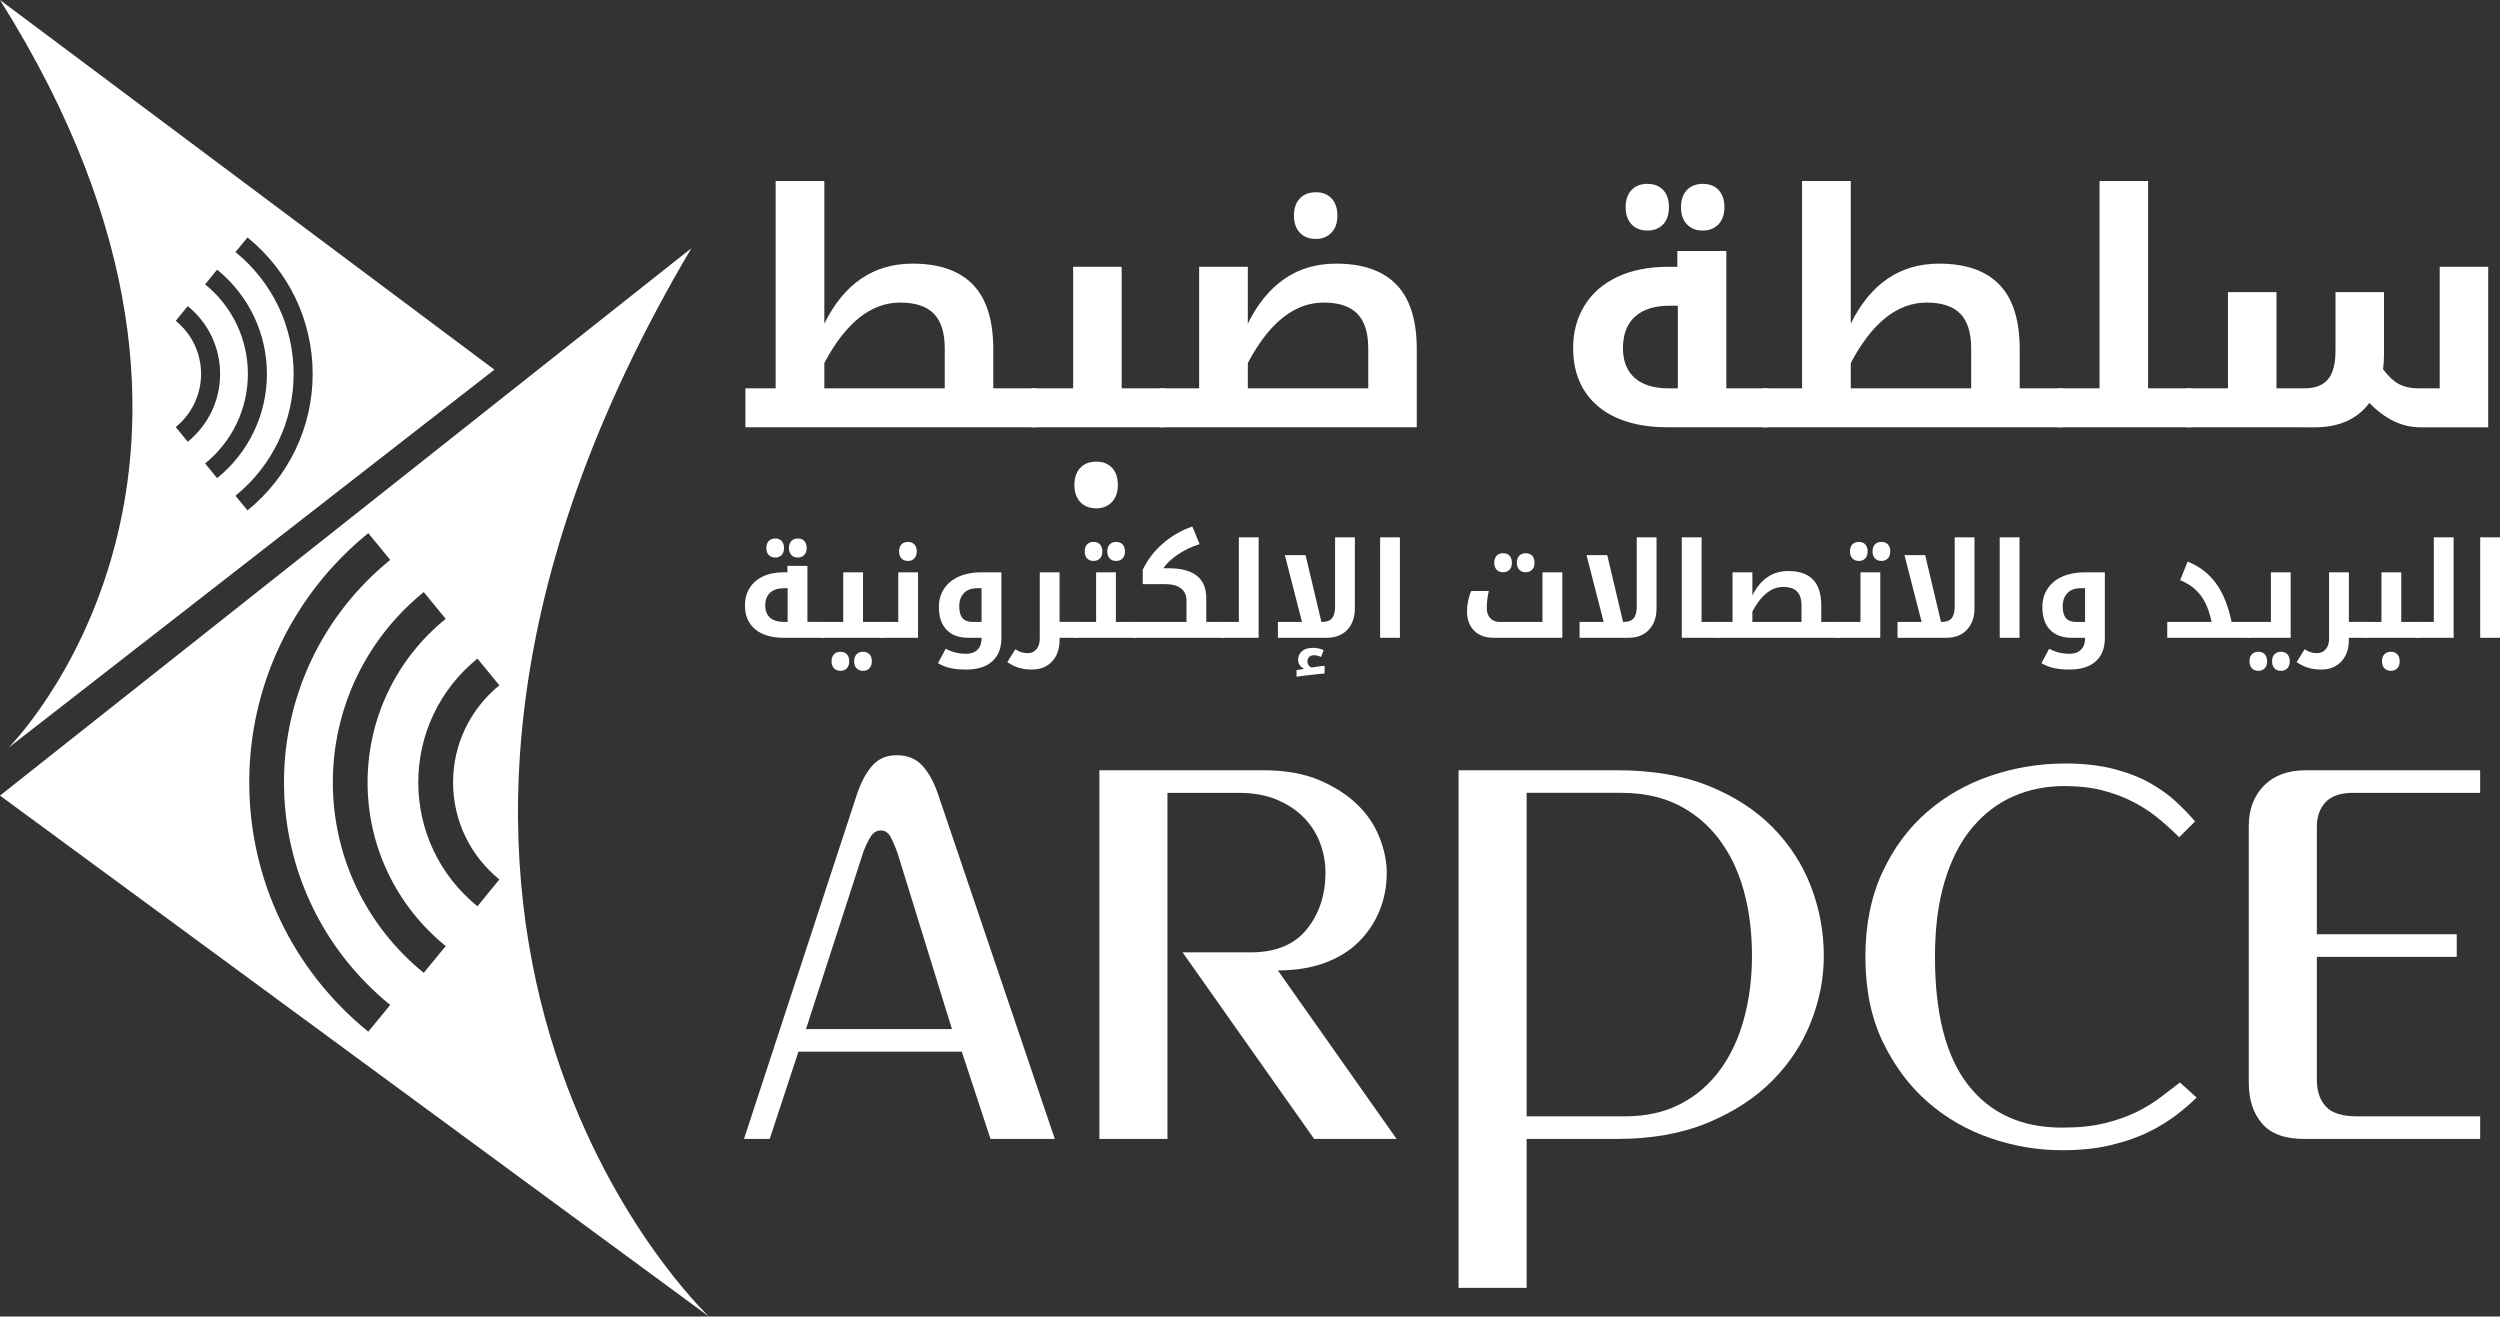
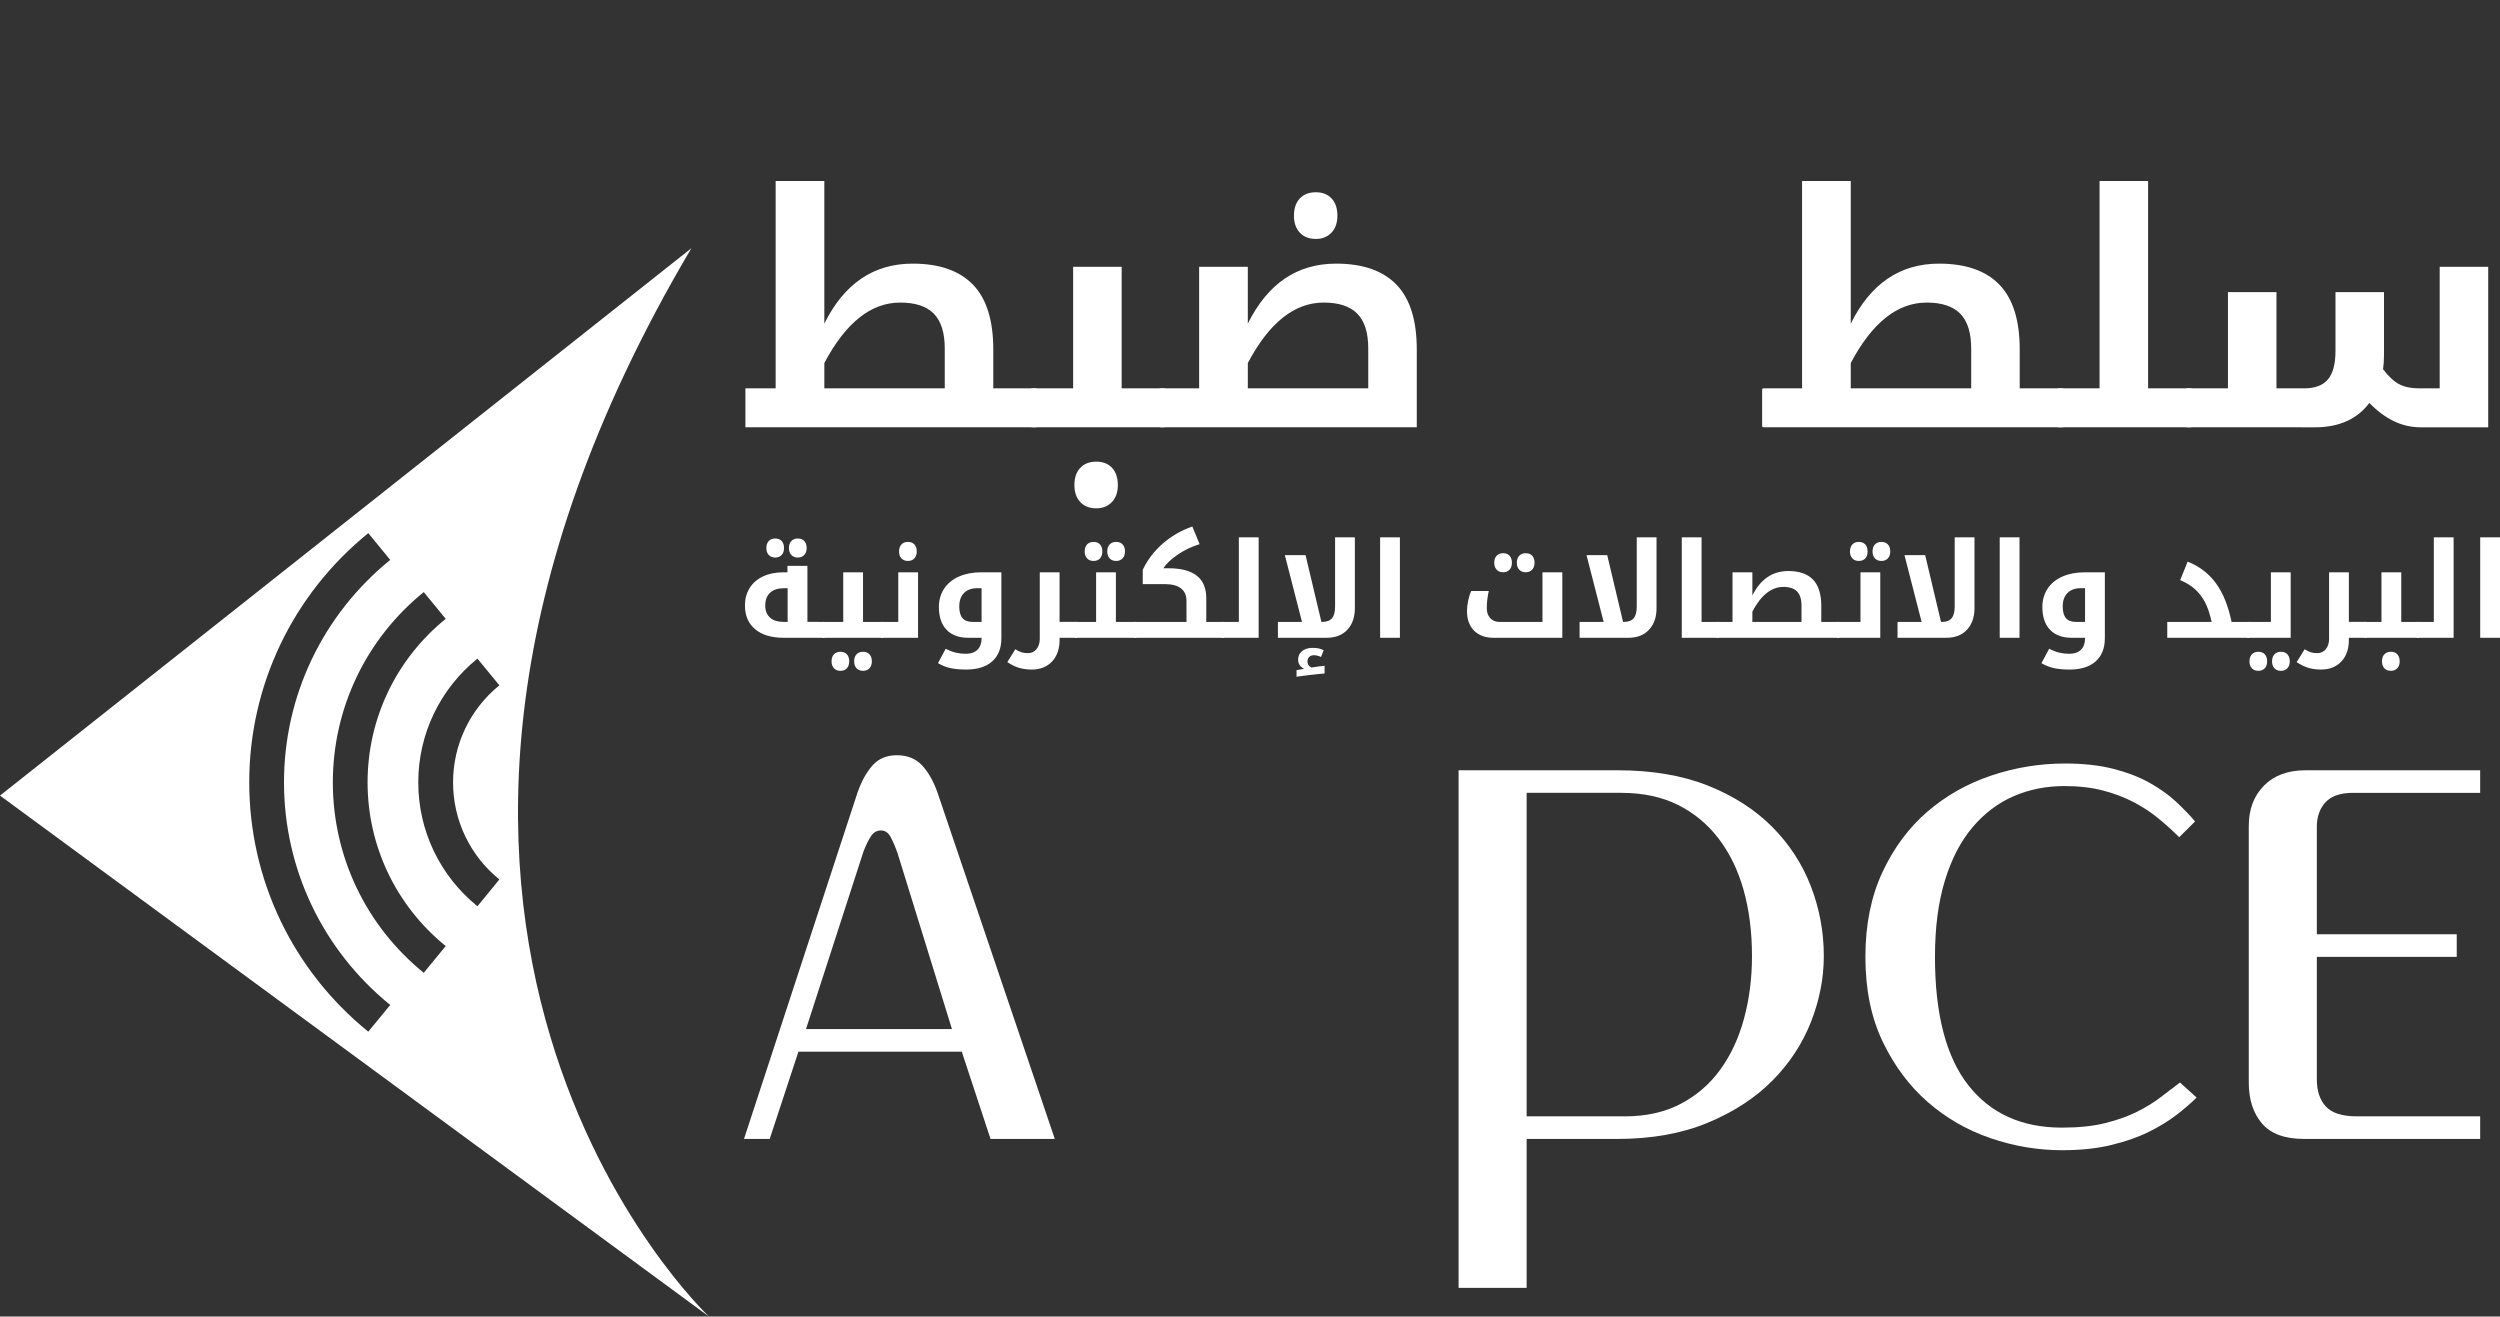
<svg xmlns="http://www.w3.org/2000/svg" width="338" height="178" viewBox="0 0 338 178" fill="none">
  <rect x="0" y="0" width="338" height="178" fill="#333333" stroke="none" />
  <g clip-path="url(#clip0_755_7190)">
    <path d="M93.471 33.563C39.379 124.98 95.856 178 95.856 178L0 107.563L93.471 33.563ZM49.79 72.08C39.563 80.386 33.697 92.676 33.697 105.777C33.697 118.9 39.564 131.182 49.79 139.483L52.758 135.873C43.631 128.45 38.397 117.483 38.397 105.777C38.397 94.077 43.631 83.113 52.758 75.697L49.79 72.08ZM57.29 80.047C49.484 86.385 44.999 95.765 44.999 105.777C44.999 115.805 49.484 125.184 57.29 131.527L60.261 127.908C53.552 122.456 49.696 114.394 49.696 105.777C49.696 97.175 53.552 89.106 60.261 83.666L57.29 80.047ZM64.549 89.043C59.463 93.163 56.55 99.27 56.55 105.777C56.55 112.301 59.463 118.4 64.549 122.526L67.515 118.904C63.536 115.671 61.254 110.891 61.254 105.777C61.254 100.674 63.536 95.894 67.515 92.654L64.549 89.043Z" fill="white" />
-     <path d="M66.843 49.978L1.131 101.108C1.131 101.108 39.623 62.929 0 0L66.843 49.978ZM31.836 34.079C36.833 38.142 39.699 44.148 39.699 50.555C39.699 56.962 36.833 62.964 31.836 67.022L33.462 69.007C39.06 64.456 42.273 57.727 42.273 50.555C42.272 43.371 39.059 36.647 33.462 32.102L31.836 34.079ZM27.73 38.44C31.403 41.425 33.514 45.839 33.514 50.555C33.514 55.266 31.403 59.681 27.73 62.664L29.355 64.644C33.631 61.176 36.086 56.038 36.086 50.557C36.086 45.067 33.631 39.932 29.355 36.457L27.73 38.44ZM23.759 43.371C25.935 45.14 27.184 47.758 27.184 50.556C27.183 53.35 25.935 55.966 23.759 57.74L25.384 59.721C28.167 57.463 29.76 54.117 29.76 50.556C29.76 46.985 28.167 43.643 25.384 41.387L23.759 43.371Z" fill="white" />
    <path d="M117.969 103.48C118.787 102.565 119.876 102.107 121.24 102.107C122.672 102.107 123.812 102.565 124.665 103.48C125.517 104.395 126.215 105.633 126.762 107.193L142.608 153.982H133.918L130.033 142.183H107.95L104.065 153.982H100.589L115.924 107.193C116.469 105.633 117.151 104.395 117.969 103.48ZM120.372 113.091C120.064 112.55 119.638 112.277 119.094 112.277C118.547 112.277 118.104 112.532 117.764 113.04C117.422 113.549 117.082 114.245 116.742 115.125L108.972 139.13H128.704L121.343 115.329C121.001 114.381 120.678 113.635 120.372 113.091Z" fill="white" />
-     <path d="M148.639 153.982V104.141H170.823C173.753 104.141 176.259 104.583 178.338 105.463C180.416 106.345 182.137 107.446 183.501 108.769C184.864 110.092 185.868 111.584 186.517 113.245C187.164 114.908 187.488 116.483 187.488 117.975C187.488 119.806 187.163 121.52 186.517 123.112C185.867 124.706 184.932 126.112 183.705 127.333C182.479 128.554 180.945 129.505 179.104 130.182C177.264 130.86 175.151 131.199 172.766 131.199L188.817 153.984H177.673L159.884 128.758H169.085C172.492 128.758 175.031 127.707 176.701 125.605C178.371 123.503 179.205 120.961 179.205 117.976C179.205 116.62 178.965 115.297 178.49 114.009C178.012 112.722 177.28 111.567 176.292 110.55C175.303 109.532 174.076 108.719 172.611 108.109C171.145 107.498 169.425 107.193 167.448 107.193H157.838V153.983L148.639 153.982Z" fill="white" />
    <path d="M218.67 104.141C223.373 104.141 227.462 104.837 230.938 106.226C234.414 107.616 237.311 109.481 239.628 111.82C241.944 114.161 243.683 116.839 244.843 119.857C246.001 122.875 246.58 126.011 246.58 129.266C246.58 132.25 246 135.215 244.843 138.166C243.682 141.115 241.944 143.76 239.628 146.1C237.311 148.439 234.397 150.338 230.887 151.796C227.376 153.254 223.304 153.983 218.67 153.983H206.402V174.123H197.2V104.141H218.67ZM219.693 150.93C222.555 150.93 225.06 150.371 227.207 149.252C229.354 148.133 231.143 146.592 232.574 144.623C234.005 142.658 235.078 140.351 235.794 137.706C236.511 135.061 236.868 132.248 236.868 129.264C236.868 126.009 236.493 123.043 235.744 120.364C234.993 117.684 233.869 115.363 232.37 113.396C230.869 111.429 229.03 109.904 226.849 108.818C224.667 107.734 222.11 107.191 219.181 107.191H206.402V150.929L219.693 150.93Z" fill="white" />
    <path d="M266.107 146.709C269.105 150.541 273.33 152.456 278.785 152.456C281.033 152.456 282.976 152.253 284.611 151.846C286.247 151.439 287.679 150.931 288.905 150.32C290.131 149.71 291.205 149.049 292.125 148.338C293.046 147.626 293.915 146.965 294.732 146.354L296.982 148.389C296.231 149.136 295.328 149.914 294.272 150.728C293.215 151.543 291.972 152.306 290.541 153.017C289.109 153.729 287.422 154.322 285.48 154.797C283.537 155.271 281.305 155.509 278.784 155.509C275.513 155.509 272.292 154.966 269.123 153.881C265.953 152.798 263.125 151.17 260.636 148.999C258.148 146.829 256.121 144.116 254.554 140.861C252.985 137.607 252.202 133.775 252.202 129.367C252.202 125.029 252.969 121.214 254.502 117.924C256.036 114.635 258.063 111.906 260.585 109.735C263.106 107.566 265.986 105.938 269.224 104.853C272.46 103.768 275.783 103.226 279.191 103.226C281.646 103.226 283.808 103.464 285.684 103.937C287.558 104.413 289.192 105.04 290.591 105.818C291.987 106.598 293.181 107.446 294.169 108.361C295.157 109.277 296.025 110.176 296.776 111.057L294.63 113.193C293.744 112.313 292.806 111.464 291.819 110.65C290.829 109.836 289.722 109.108 288.496 108.463C287.269 107.819 285.888 107.293 284.355 106.886C282.821 106.478 281.065 106.276 279.09 106.276C276.636 106.276 274.351 106.733 272.24 107.649C270.126 108.565 268.268 109.972 266.669 111.87C265.066 113.769 263.823 116.177 262.937 119.093C262.051 122.008 261.607 125.434 261.607 129.365C261.608 137.096 263.107 142.879 266.107 146.709Z" fill="white" />
    <path d="M318.145 107.192C316.44 107.192 315.195 107.616 314.412 108.463C313.628 109.312 313.237 110.413 313.237 111.769V126.315H332.15V129.366H313.237V145.947C313.237 147.507 313.645 148.729 314.463 149.609C315.281 150.49 316.677 150.931 318.655 150.931H335.319V153.983H311.498C308.907 153.983 307.015 153.288 305.823 151.897C304.63 150.509 304.034 148.66 304.034 146.354V111.668C304.034 109.432 304.715 107.617 306.079 106.227C307.441 104.839 309.315 104.142 311.702 104.142H335.318V107.193L318.145 107.192Z" fill="white" />
    <path d="M100.781 52.506H104.868V24.473H111.449V43.753C114.13 38.346 118.108 35.643 123.386 35.643C126.985 35.643 129.702 36.588 131.538 38.478C133.373 40.369 134.291 43.29 134.291 47.241V52.506H140.033C140.177 52.506 140.249 52.563 140.249 52.677V57.556C140.249 57.699 140.177 57.77 140.033 57.77H100.78L100.781 52.506ZM127.731 52.506V47.113C127.731 44.987 127.24 43.422 126.258 42.416C125.275 41.41 123.759 40.908 121.71 40.908C117.752 40.908 114.332 43.633 111.45 49.082V52.506H127.731Z" fill="white" />
    <path d="M157.37 52.506C157.513 52.506 157.585 52.563 157.585 52.677V57.556C157.585 57.699 157.513 57.77 157.37 57.77H139.582C139.439 57.77 139.367 57.699 139.367 57.556V52.677C139.367 52.563 139.439 52.506 139.582 52.506H145.088V36.072H151.648V52.506H157.37ZM148.228 68.727C147.311 68.727 146.586 68.444 146.056 67.881C145.525 67.318 145.259 66.551 145.259 65.581C145.259 64.597 145.522 63.822 146.045 63.26C146.568 62.696 147.295 62.415 148.228 62.415C149.116 62.415 149.822 62.693 150.347 63.249C150.87 63.806 151.132 64.583 151.132 65.582C151.132 66.552 150.863 67.318 150.325 67.882C149.788 68.444 149.089 68.727 148.228 68.727Z" fill="white" />
    <path d="M156.94 57.77C156.797 57.77 156.725 57.699 156.725 57.556V52.677C156.725 52.563 156.797 52.505 156.94 52.505H162.124V36.072H168.705V43.753C171.386 38.346 175.365 35.643 180.642 35.643C184.242 35.643 186.958 36.588 188.794 38.478C190.63 40.369 191.548 43.29 191.548 47.241V57.77L156.94 57.77ZM184.988 52.505V47.113C184.988 44.987 184.496 43.422 183.513 42.416C182.531 41.41 181.015 40.907 178.966 40.907C175.008 40.907 171.587 43.633 168.706 49.082V52.505H184.988ZM177.911 32.305C176.993 32.305 176.269 32.024 175.739 31.46C175.207 30.897 174.942 30.13 174.942 29.16C174.942 28.175 175.204 27.402 175.727 26.838C176.25 26.275 176.978 25.993 177.911 25.993C178.799 25.993 179.505 26.271 180.03 26.828C180.553 27.385 180.815 28.162 180.815 29.161C180.815 30.131 180.546 30.898 180.008 31.46C179.47 32.024 178.771 32.305 177.911 32.305Z" fill="white" />
-     <path d="M238.908 52.506C239.051 52.506 239.123 52.563 239.123 52.677V57.556C239.123 57.699 239.051 57.77 238.908 57.77H225.551C221.479 57.77 218.317 56.826 216.066 54.935C213.814 53.045 212.689 50.41 212.689 47.029C212.689 44.875 213.206 42.962 214.238 41.293C215.27 39.624 216.751 38.337 218.679 37.431C220.607 36.525 222.899 36.072 225.55 36.072H226.776V33.932H233.401V52.505L238.908 52.506ZM226.842 52.506V41.336H225.681C223.673 41.336 222.128 41.828 221.047 42.812C219.964 43.797 219.423 45.216 219.423 47.07C219.423 48.811 219.952 50.152 221.013 51.093C222.075 52.035 223.601 52.505 225.595 52.505H226.842V52.506ZM222.734 31.171C221.83 31.171 221.114 30.889 220.583 30.326C220.052 29.763 219.787 28.996 219.787 28.026C219.787 27.041 220.049 26.268 220.572 25.705C221.095 25.141 221.816 24.859 222.734 24.859C223.638 24.859 224.347 25.138 224.863 25.694C225.38 26.25 225.638 27.028 225.638 28.026C225.638 29.025 225.372 29.799 224.842 30.348C224.311 30.897 223.608 31.171 222.734 31.171ZM230.218 31.171C229.315 31.171 228.598 30.889 228.068 30.326C227.537 29.763 227.272 28.996 227.272 28.026C227.272 27.041 227.533 26.268 228.057 25.705C228.579 25.141 229.301 24.859 230.218 24.859C231.136 24.859 231.853 25.141 232.369 25.705C232.886 26.268 233.144 27.042 233.144 28.026C233.144 28.996 232.876 29.763 232.338 30.326C231.8 30.89 231.093 31.171 230.218 31.171Z" fill="white" />
-     <path d="M238.456 57.77C238.313 57.77 238.241 57.699 238.241 57.556V52.677C238.241 52.563 238.313 52.506 238.456 52.506H243.64V24.473H250.222V43.753C252.903 38.346 256.882 35.643 262.16 35.643C265.758 35.643 268.476 36.588 270.311 38.478C272.147 40.369 273.065 43.29 273.065 47.241V52.506H278.807C278.95 52.506 279.022 52.563 279.022 52.677V57.556C279.022 57.699 278.95 57.77 278.807 57.77H238.456ZM266.504 52.506V47.113C266.504 44.987 266.013 43.422 265.031 42.416C264.048 41.41 262.531 40.908 260.482 40.908C256.524 40.908 253.104 43.633 250.223 49.082V52.506H266.504Z" fill="white" />
+     <path d="M238.456 57.77C238.313 57.77 238.241 57.699 238.241 57.556V52.677C238.241 52.563 238.313 52.506 238.456 52.506H243.64V24.473H250.222V43.753C252.903 38.346 256.882 35.643 262.16 35.643C265.758 35.643 268.476 36.588 270.311 38.478C272.147 40.369 273.065 43.29 273.065 47.241V52.506H278.807C278.95 52.506 279.022 52.563 279.022 52.677V57.556C279.022 57.699 278.95 57.77 278.807 57.77H238.456ZM266.504 52.506V47.113C266.504 44.987 266.013 43.422 265.031 42.416C264.048 41.41 262.531 40.908 260.482 40.908C256.524 40.908 253.104 43.633 250.223 49.082V52.506H266.504" fill="white" />
    <path d="M278.355 57.77C278.212 57.77 278.14 57.699 278.14 57.556V52.677C278.14 52.563 278.212 52.506 278.355 52.506H283.861V24.473H290.421V52.506H296.142C296.285 52.506 296.357 52.563 296.357 52.677V57.556C296.357 57.699 296.285 57.77 296.142 57.77H278.355Z" fill="white" />
    <path d="M295.712 57.77C295.57 57.77 295.497 57.699 295.497 57.556V52.677C295.497 52.563 295.57 52.506 295.712 52.506H301.218V39.495H307.778V52.506H311.521C312.983 52.506 314.055 52.103 314.735 51.297C315.416 50.491 315.758 49.204 315.758 47.434V39.495H322.318V47.948C322.318 48.661 322.274 49.318 322.188 49.917C322.905 50.873 323.623 51.543 324.339 51.928C325.056 52.313 325.981 52.506 327.114 52.506H329.846V36.072H336.406V57.771H327.243C324.762 57.771 322.461 56.672 320.339 54.475C318.689 56.672 316.238 57.771 312.983 57.771L295.712 57.77Z" fill="white" />
    <path d="M111.41 84.081C111.468 84.081 111.497 84.105 111.497 84.151V86.141C111.497 86.199 111.468 86.228 111.41 86.228H105.962C104.301 86.228 103.012 85.843 102.093 85.072C101.175 84.301 100.717 83.226 100.717 81.847C100.717 80.968 100.927 80.189 101.348 79.508C101.769 78.827 102.373 78.302 103.16 77.932C103.946 77.562 104.88 77.377 105.962 77.377H106.462V76.505H109.164V84.08L111.41 84.081ZM106.488 84.081V79.525H106.015C105.195 79.525 104.566 79.726 104.124 80.128C103.683 80.529 103.462 81.109 103.462 81.865C103.462 82.575 103.678 83.122 104.111 83.506C104.544 83.89 105.167 84.082 105.979 84.082L106.488 84.081ZM104.813 75.38C104.444 75.38 104.152 75.264 103.936 75.034C103.719 74.805 103.611 74.492 103.611 74.096C103.611 73.695 103.718 73.379 103.931 73.149C104.144 72.92 104.439 72.804 104.813 72.804C105.181 72.804 105.471 72.918 105.681 73.144C105.892 73.371 105.997 73.689 105.997 74.096C105.997 74.503 105.889 74.819 105.673 75.043C105.456 75.267 105.17 75.38 104.813 75.38ZM107.865 75.38C107.497 75.38 107.205 75.264 106.988 75.034C106.772 74.805 106.664 74.492 106.664 74.096C106.664 73.695 106.77 73.379 106.984 73.149C107.197 72.92 107.491 72.804 107.865 72.804C108.24 72.804 108.533 72.92 108.743 73.149C108.954 73.379 109.059 73.695 109.059 74.096C109.059 74.492 108.949 74.805 108.729 75.034C108.511 75.264 108.222 75.38 107.865 75.38Z" fill="white" />
    <path d="M111.226 86.228C111.168 86.228 111.138 86.199 111.138 86.141V84.151C111.138 84.105 111.168 84.081 111.226 84.081H114.006V77.377H116.681V84.081H119.383C119.442 84.081 119.471 84.105 119.471 84.151V86.141C119.471 86.199 119.442 86.228 119.383 86.228H111.226ZM113.629 90.697C113.261 90.697 112.968 90.582 112.752 90.352C112.536 90.122 112.427 89.81 112.427 89.413C112.427 89.011 112.534 88.696 112.747 88.466C112.961 88.237 113.254 88.121 113.629 88.121C113.998 88.121 114.287 88.235 114.498 88.462C114.708 88.689 114.814 89.006 114.814 89.413C114.814 89.821 114.705 90.136 114.488 90.36C114.272 90.584 113.985 90.697 113.629 90.697ZM116.682 90.697C116.313 90.697 116.021 90.582 115.805 90.352C115.588 90.122 115.48 89.81 115.48 89.413C115.48 89.011 115.587 88.696 115.8 88.466C116.013 88.237 116.308 88.121 116.682 88.121C117.056 88.121 117.349 88.237 117.56 88.466C117.77 88.696 117.875 89.012 117.875 89.413C117.875 89.809 117.765 90.122 117.546 90.352C117.327 90.582 117.039 90.697 116.682 90.697Z" fill="white" />
    <path d="M119.2 86.228C119.142 86.228 119.112 86.199 119.112 86.141V84.151C119.112 84.105 119.142 84.081 119.2 84.081H121.446V77.377H124.121V86.228L119.2 86.228ZM122.762 75.841C122.388 75.841 122.091 75.726 121.876 75.496C121.659 75.266 121.552 74.954 121.552 74.558C121.552 74.156 121.658 73.841 121.872 73.611C122.085 73.381 122.382 73.266 122.762 73.266C123.124 73.266 123.412 73.379 123.625 73.606C123.839 73.833 123.945 74.15 123.945 74.558C123.945 74.954 123.836 75.266 123.616 75.496C123.398 75.727 123.113 75.841 122.762 75.841Z" fill="white" />
    <path d="M130.64 90.522C129.827 90.522 129.124 90.459 128.53 90.335C127.937 90.21 127.365 89.984 126.815 89.658L127.859 87.712C128.345 87.962 128.804 88.138 129.236 88.24C129.669 88.342 130.12 88.393 130.587 88.393C131.266 88.393 131.79 88.209 132.158 87.839C132.526 87.469 132.71 86.961 132.71 86.316V86.229H130.929C129.648 86.229 128.663 85.868 127.973 85.146C127.283 84.425 126.938 83.398 126.938 82.064C126.938 81.121 127.175 80.295 127.649 79.582C128.123 78.869 128.792 78.323 129.658 77.945C130.523 77.567 131.523 77.377 132.658 77.377H135.386V86.28C135.386 87.636 134.972 88.682 134.145 89.418C133.317 90.155 132.149 90.522 130.64 90.522ZM132.71 84.081V79.525H132.131C131.365 79.525 130.767 79.741 130.337 80.171C129.907 80.602 129.692 81.21 129.692 81.995C129.692 82.711 129.838 83.238 130.13 83.574C130.423 83.912 130.87 84.081 131.472 84.081H132.71Z" fill="white" />
    <path d="M145.588 84.081C145.646 84.081 145.676 84.105 145.676 84.151V86.141C145.676 86.199 145.646 86.228 145.588 86.228H143.255V86.516C143.255 87.743 142.914 88.718 142.232 89.439C141.551 90.16 140.64 90.522 139.5 90.522C138.885 90.522 138.322 90.448 137.81 90.303C137.299 90.158 136.759 89.895 136.191 89.518L137.27 87.78C137.586 87.978 137.865 88.115 138.108 88.191C138.352 88.266 138.642 88.305 138.981 88.305C139.461 88.305 139.847 88.123 140.14 87.759C140.432 87.395 140.578 86.937 140.578 86.384V77.377H143.253V84.08H145.588V84.081H145.588Z" fill="white" />
    <path d="M145.413 86.228C145.355 86.228 145.325 86.199 145.325 86.141V84.151C145.325 84.105 145.355 84.081 145.413 84.081H148.194V77.377H150.869V84.081H153.571C153.629 84.081 153.659 84.105 153.659 84.151V86.141C153.659 86.199 153.629 86.228 153.571 86.228H145.413ZM147.852 75.841C147.483 75.841 147.191 75.726 146.975 75.496C146.759 75.266 146.65 74.954 146.65 74.558C146.65 74.156 146.756 73.841 146.97 73.611C147.183 73.381 147.477 73.266 147.852 73.266C148.22 73.266 148.51 73.379 148.72 73.606C148.931 73.833 149.036 74.15 149.036 74.558C149.036 74.965 148.927 75.281 148.711 75.505C148.495 75.729 148.209 75.841 147.852 75.841ZM150.905 75.841C150.536 75.841 150.244 75.726 150.027 75.496C149.811 75.266 149.703 74.954 149.703 74.558C149.703 74.156 149.809 73.841 150.023 73.611C150.236 73.381 150.53 73.266 150.905 73.266C151.279 73.266 151.571 73.381 151.782 73.611C151.992 73.841 152.098 74.156 152.098 74.558C152.098 74.954 151.988 75.266 151.768 75.496C151.549 75.727 151.261 75.841 150.905 75.841Z" fill="white" />
    <path d="M153.387 86.228C153.328 86.228 153.299 86.199 153.299 86.141V84.151C153.299 84.105 153.328 84.081 153.387 84.081H160.414V81.21C160.414 80.489 160.165 79.935 159.668 79.551C159.171 79.167 158.466 78.975 157.553 78.975H154.5V77.037C155.132 75.704 156.025 74.531 157.18 73.515C158.335 72.499 159.676 71.721 161.203 71.18L162.185 73.572C161.144 73.886 160.17 74.348 159.264 74.96C158.357 75.571 157.696 76.194 157.281 76.828H157.965C161.381 76.828 163.088 78.175 163.088 80.869V84.081H165.421C165.479 84.081 165.509 84.105 165.509 84.151V86.141C165.509 86.198 165.479 86.228 165.421 86.228L153.387 86.228Z" fill="white" />
    <path d="M165.248 86.228C165.19 86.228 165.16 86.199 165.16 86.141V84.151C165.16 84.105 165.19 84.081 165.248 84.081H167.494V72.648H170.169V86.229L165.248 86.228Z" fill="white" />
    <path d="M172.774 84.081H176.029L173.713 75.056H176.512L178.653 84.081H178.776C179.372 84.081 179.809 83.917 180.087 83.588C180.364 83.259 180.503 82.734 180.503 82.012V72.647H183.178V82.222C183.178 83.438 182.841 84.41 182.166 85.136C181.49 85.864 180.559 86.228 179.371 86.228H172.774V84.081ZM175.292 90.592L176.319 90.427C176.079 90.311 175.883 90.149 175.732 89.942C175.58 89.736 175.504 89.493 175.504 89.214C175.504 88.713 175.683 88.317 176.039 88.027C176.396 87.736 176.879 87.59 177.486 87.59C178.077 87.59 178.568 87.698 178.96 87.913L178.601 88.821C178.268 88.664 177.943 88.586 177.627 88.586C177.37 88.586 177.163 88.662 177.004 88.817C176.846 88.971 176.767 89.182 176.767 89.45C176.767 89.805 176.946 90.073 177.303 90.253L177.627 90.2C178.213 90.107 178.698 90.046 179.084 90.017V91.056C178.657 91.085 177.951 91.157 176.965 91.274C175.979 91.391 175.422 91.467 175.293 91.501L175.292 90.592Z" fill="white" />
    <path d="M186.592 72.647H189.267V86.228H186.592V72.647Z" fill="white" />
    <path d="M201.918 86.228C200.812 86.228 199.94 85.908 199.299 85.267C198.659 84.627 198.338 83.749 198.338 82.632C198.338 82.183 198.391 81.705 198.497 81.196C198.603 80.687 198.742 80.254 198.918 79.9H201.286C201.105 80.674 201.014 81.454 201.014 82.239C201.014 82.792 201.17 83.237 201.48 83.574C201.789 83.912 202.199 84.081 202.707 84.081H208.541V77.377H211.225V86.228L201.918 86.228ZM203.225 77.369C202.856 77.369 202.564 77.254 202.348 77.024C202.131 76.795 202.022 76.482 202.022 76.086C202.022 75.684 202.129 75.369 202.343 75.139C202.556 74.909 202.849 74.794 203.225 74.794C203.593 74.794 203.883 74.907 204.093 75.134C204.304 75.361 204.409 75.678 204.409 76.086C204.409 76.493 204.301 76.809 204.083 77.033C203.868 77.257 203.582 77.369 203.225 77.369ZM206.277 77.369C205.909 77.369 205.616 77.254 205.4 77.024C205.183 76.795 205.075 76.482 205.075 76.086C205.075 75.684 205.182 75.369 205.396 75.139C205.609 74.909 205.903 74.794 206.277 74.794C206.651 74.794 206.944 74.909 207.155 75.139C207.365 75.369 207.47 75.684 207.47 76.086C207.47 76.481 207.361 76.795 207.141 77.024C206.922 77.254 206.634 77.369 206.277 77.369Z" fill="white" />
    <path d="M213.56 84.081H216.814L214.498 75.056H217.297L219.438 84.081H219.561C220.157 84.081 220.594 83.917 220.872 83.588C221.149 83.259 221.288 82.734 221.288 82.012V72.647H223.963V82.222C223.963 83.438 223.626 84.41 222.951 85.136C222.276 85.864 221.344 86.228 220.156 86.228H213.56V84.081Z" fill="white" />
    <path d="M232.298 84.081C232.357 84.081 232.386 84.105 232.386 84.151V86.141C232.386 86.199 232.357 86.228 232.298 86.228H227.377V72.647H230.052V84.081L232.298 84.081Z" fill="white" />
    <path d="M232.123 86.228C232.064 86.228 232.035 86.199 232.035 86.141V84.151C232.035 84.105 232.064 84.081 232.123 84.081H234.237V77.378H236.921V80.511C238.015 78.306 239.638 77.203 241.79 77.203C243.258 77.203 244.366 77.589 245.115 78.359C245.864 79.131 246.238 80.322 246.238 81.933V84.081H248.58C248.638 84.081 248.668 84.104 248.668 84.151V86.141C248.668 86.198 248.638 86.228 248.58 86.228L232.123 86.228ZM243.563 84.081V81.882C243.563 81.015 243.361 80.377 242.961 79.966C242.561 79.555 241.942 79.35 241.105 79.35C239.492 79.35 238.096 80.463 236.92 82.684V84.081H243.563Z" fill="white" />
    <path d="M248.396 86.228C248.338 86.228 248.309 86.199 248.309 86.141V84.151C248.309 84.105 248.338 84.081 248.396 84.081H251.537V77.377H254.213V86.228L248.396 86.228ZM251.317 75.841C250.949 75.841 250.656 75.726 250.44 75.496C250.223 75.266 250.115 74.954 250.115 74.558C250.115 74.156 250.222 73.841 250.436 73.611C250.649 73.381 250.942 73.266 251.317 73.266C251.686 73.266 251.975 73.379 252.186 73.606C252.396 73.833 252.501 74.15 252.501 74.558C252.501 74.965 252.393 75.281 252.177 75.505C251.96 75.729 251.675 75.841 251.317 75.841ZM254.37 75.841C254.001 75.841 253.709 75.726 253.493 75.496C253.276 75.266 253.168 74.954 253.168 74.558C253.168 74.156 253.275 73.841 253.488 73.611C253.701 73.381 253.995 73.266 254.37 73.266C254.745 73.266 255.038 73.381 255.248 73.611C255.458 73.841 255.563 74.156 255.563 74.558C255.563 74.954 255.453 75.266 255.234 75.496C255.015 75.726 254.727 75.841 254.37 75.841Z" fill="white" />
    <path d="M256.546 84.081H259.801L257.484 75.056H260.284L262.424 84.081H262.547C263.144 84.081 263.581 83.917 263.859 83.588C264.136 83.259 264.274 82.734 264.274 82.012V72.647H266.95V82.222C266.95 83.438 266.612 84.41 265.937 85.136C265.262 85.864 264.33 86.228 263.143 86.228H256.546V84.081Z" fill="white" />
    <path d="M270.362 72.647H273.038V86.228H270.362V72.647Z" fill="white" />
    <path d="M279.829 90.522C279.015 90.522 278.312 90.459 277.718 90.335C277.125 90.21 276.553 89.984 276.004 89.658L277.048 87.712C277.533 87.962 277.993 88.138 278.425 88.24C278.858 88.342 279.309 88.393 279.776 88.393C280.455 88.393 280.979 88.209 281.347 87.839C281.715 87.469 281.899 86.961 281.899 86.316V86.229H280.119C278.838 86.229 277.852 85.868 277.162 85.146C276.473 84.425 276.128 83.398 276.128 82.064C276.128 81.121 276.365 80.295 276.839 79.582C277.312 78.869 277.982 78.323 278.848 77.945C279.713 77.567 280.713 77.377 281.848 77.377H284.576V86.28C284.576 87.636 284.162 88.682 283.335 89.418C282.505 90.155 281.337 90.522 279.829 90.522ZM281.899 84.081V79.525H281.32C280.553 79.525 279.955 79.741 279.525 80.171C279.095 80.602 278.88 81.21 278.88 81.995C278.88 82.711 279.026 83.238 279.318 83.574C279.61 83.912 280.058 84.081 280.661 84.081H281.899Z" fill="white" />
    <path d="M293.015 84.081H299.014C298.769 82.981 298.47 82.093 298.115 81.415C297.761 80.737 297.311 80.153 296.764 79.661C296.217 79.169 295.549 78.76 294.759 78.434L295.768 75.93C297.347 76.557 298.62 77.53 299.585 78.844C300.55 80.159 301.257 81.905 301.708 84.081H304.067C304.125 84.081 304.155 84.105 304.155 84.151V86.141C304.155 86.199 304.125 86.228 304.067 86.228H293.014L293.015 84.081Z" fill="white" />
    <path d="M303.883 86.228C303.825 86.228 303.796 86.199 303.796 86.141V84.151C303.796 84.105 303.825 84.081 303.883 84.081H307.025V77.377H309.7V86.228L303.883 86.228ZM305.331 90.697C304.962 90.697 304.67 90.582 304.454 90.352C304.237 90.122 304.128 89.81 304.128 89.413C304.128 89.011 304.235 88.696 304.449 88.466C304.662 88.237 304.956 88.121 305.331 88.121C305.699 88.121 305.989 88.235 306.199 88.462C306.41 88.689 306.514 89.006 306.514 89.413C306.514 89.821 306.406 90.136 306.19 90.36C305.974 90.585 305.688 90.697 305.331 90.697ZM308.384 90.697C308.015 90.697 307.723 90.582 307.506 90.352C307.29 90.122 307.181 89.81 307.181 89.413C307.181 89.011 307.288 88.696 307.502 88.466C307.715 88.237 308.009 88.121 308.384 88.121C308.757 88.121 309.051 88.237 309.261 88.466C309.471 88.696 309.577 89.012 309.577 89.413C309.577 89.809 309.467 90.122 309.248 90.352C309.028 90.582 308.74 90.697 308.384 90.697Z" fill="white" />
    <path d="M319.902 84.081C319.96 84.081 319.989 84.105 319.989 84.151V86.141C319.989 86.199 319.96 86.228 319.902 86.228H317.568V86.516C317.568 87.743 317.228 88.718 316.547 89.439C315.865 90.16 314.955 90.522 313.813 90.522C313.199 90.522 312.636 90.448 312.124 90.303C311.613 90.158 311.072 89.895 310.506 89.518L311.585 87.78C311.9 87.978 312.179 88.115 312.423 88.191C312.666 88.266 312.956 88.305 313.295 88.305C313.775 88.305 314.16 88.123 314.454 87.759C314.746 87.395 314.892 86.937 314.892 86.384V77.377H317.567V84.08H319.901L319.902 84.081Z" fill="white" />
    <path d="M326.982 84.081C327.04 84.081 327.07 84.105 327.07 84.151V86.141C327.07 86.199 327.04 86.228 326.982 86.228H319.727C319.669 86.228 319.64 86.199 319.64 86.141V84.151C319.64 84.105 319.669 84.081 319.727 84.081H321.973V77.377H324.649V84.081H326.982ZM323.253 90.697C322.879 90.697 322.583 90.582 322.368 90.352C322.151 90.122 322.043 89.81 322.043 89.413C322.043 89.011 322.149 88.696 322.363 88.466C322.577 88.237 322.873 88.121 323.253 88.121C323.616 88.121 323.903 88.235 324.117 88.462C324.331 88.689 324.437 89.006 324.437 89.413C324.437 89.809 324.328 90.122 324.108 90.352C323.889 90.582 323.604 90.697 323.253 90.697Z" fill="white" />
    <path d="M326.806 86.228C326.748 86.228 326.719 86.199 326.719 86.141V84.151C326.719 84.105 326.748 84.081 326.806 84.081H329.053V72.648H331.728V86.229L326.806 86.228Z" fill="white" />
    <path d="M335.324 72.647H338V86.228H335.324V72.647Z" fill="white" />
  </g>
  <defs>
    <clipPath id="clip0_755_7190">
      <rect width="338" height="178" fill="white" />
    </clipPath>
  </defs>
</svg>